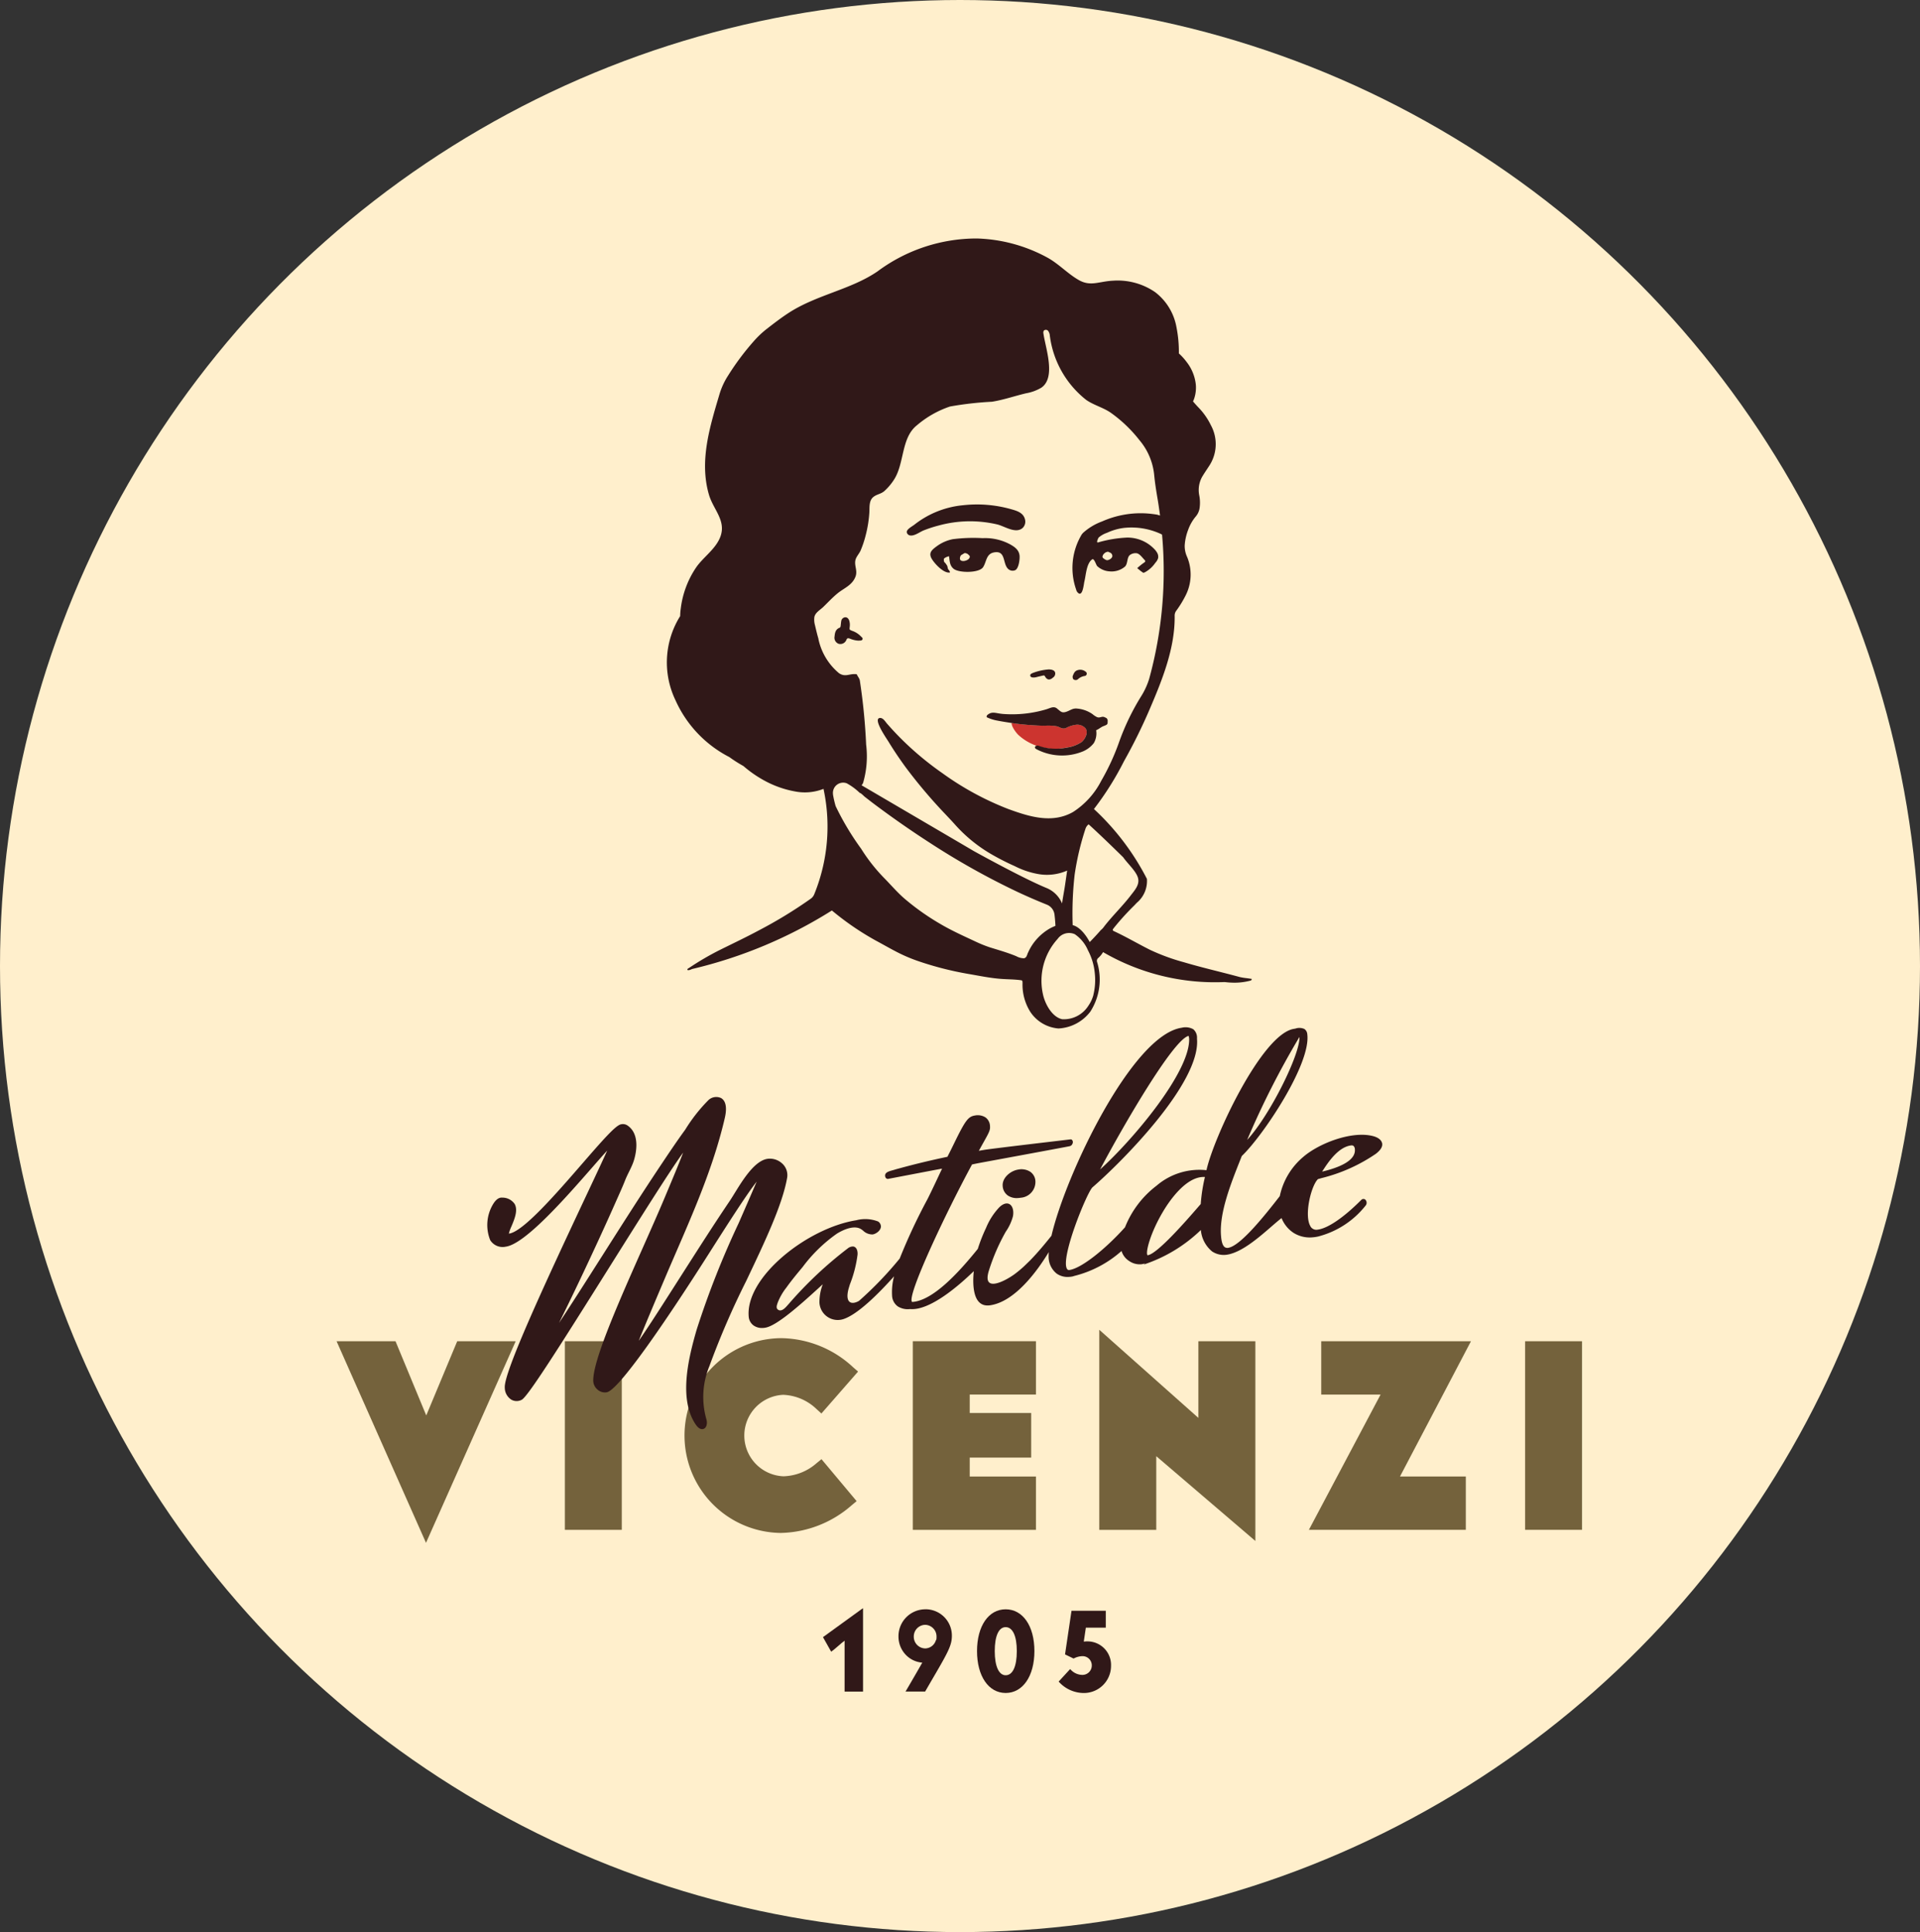
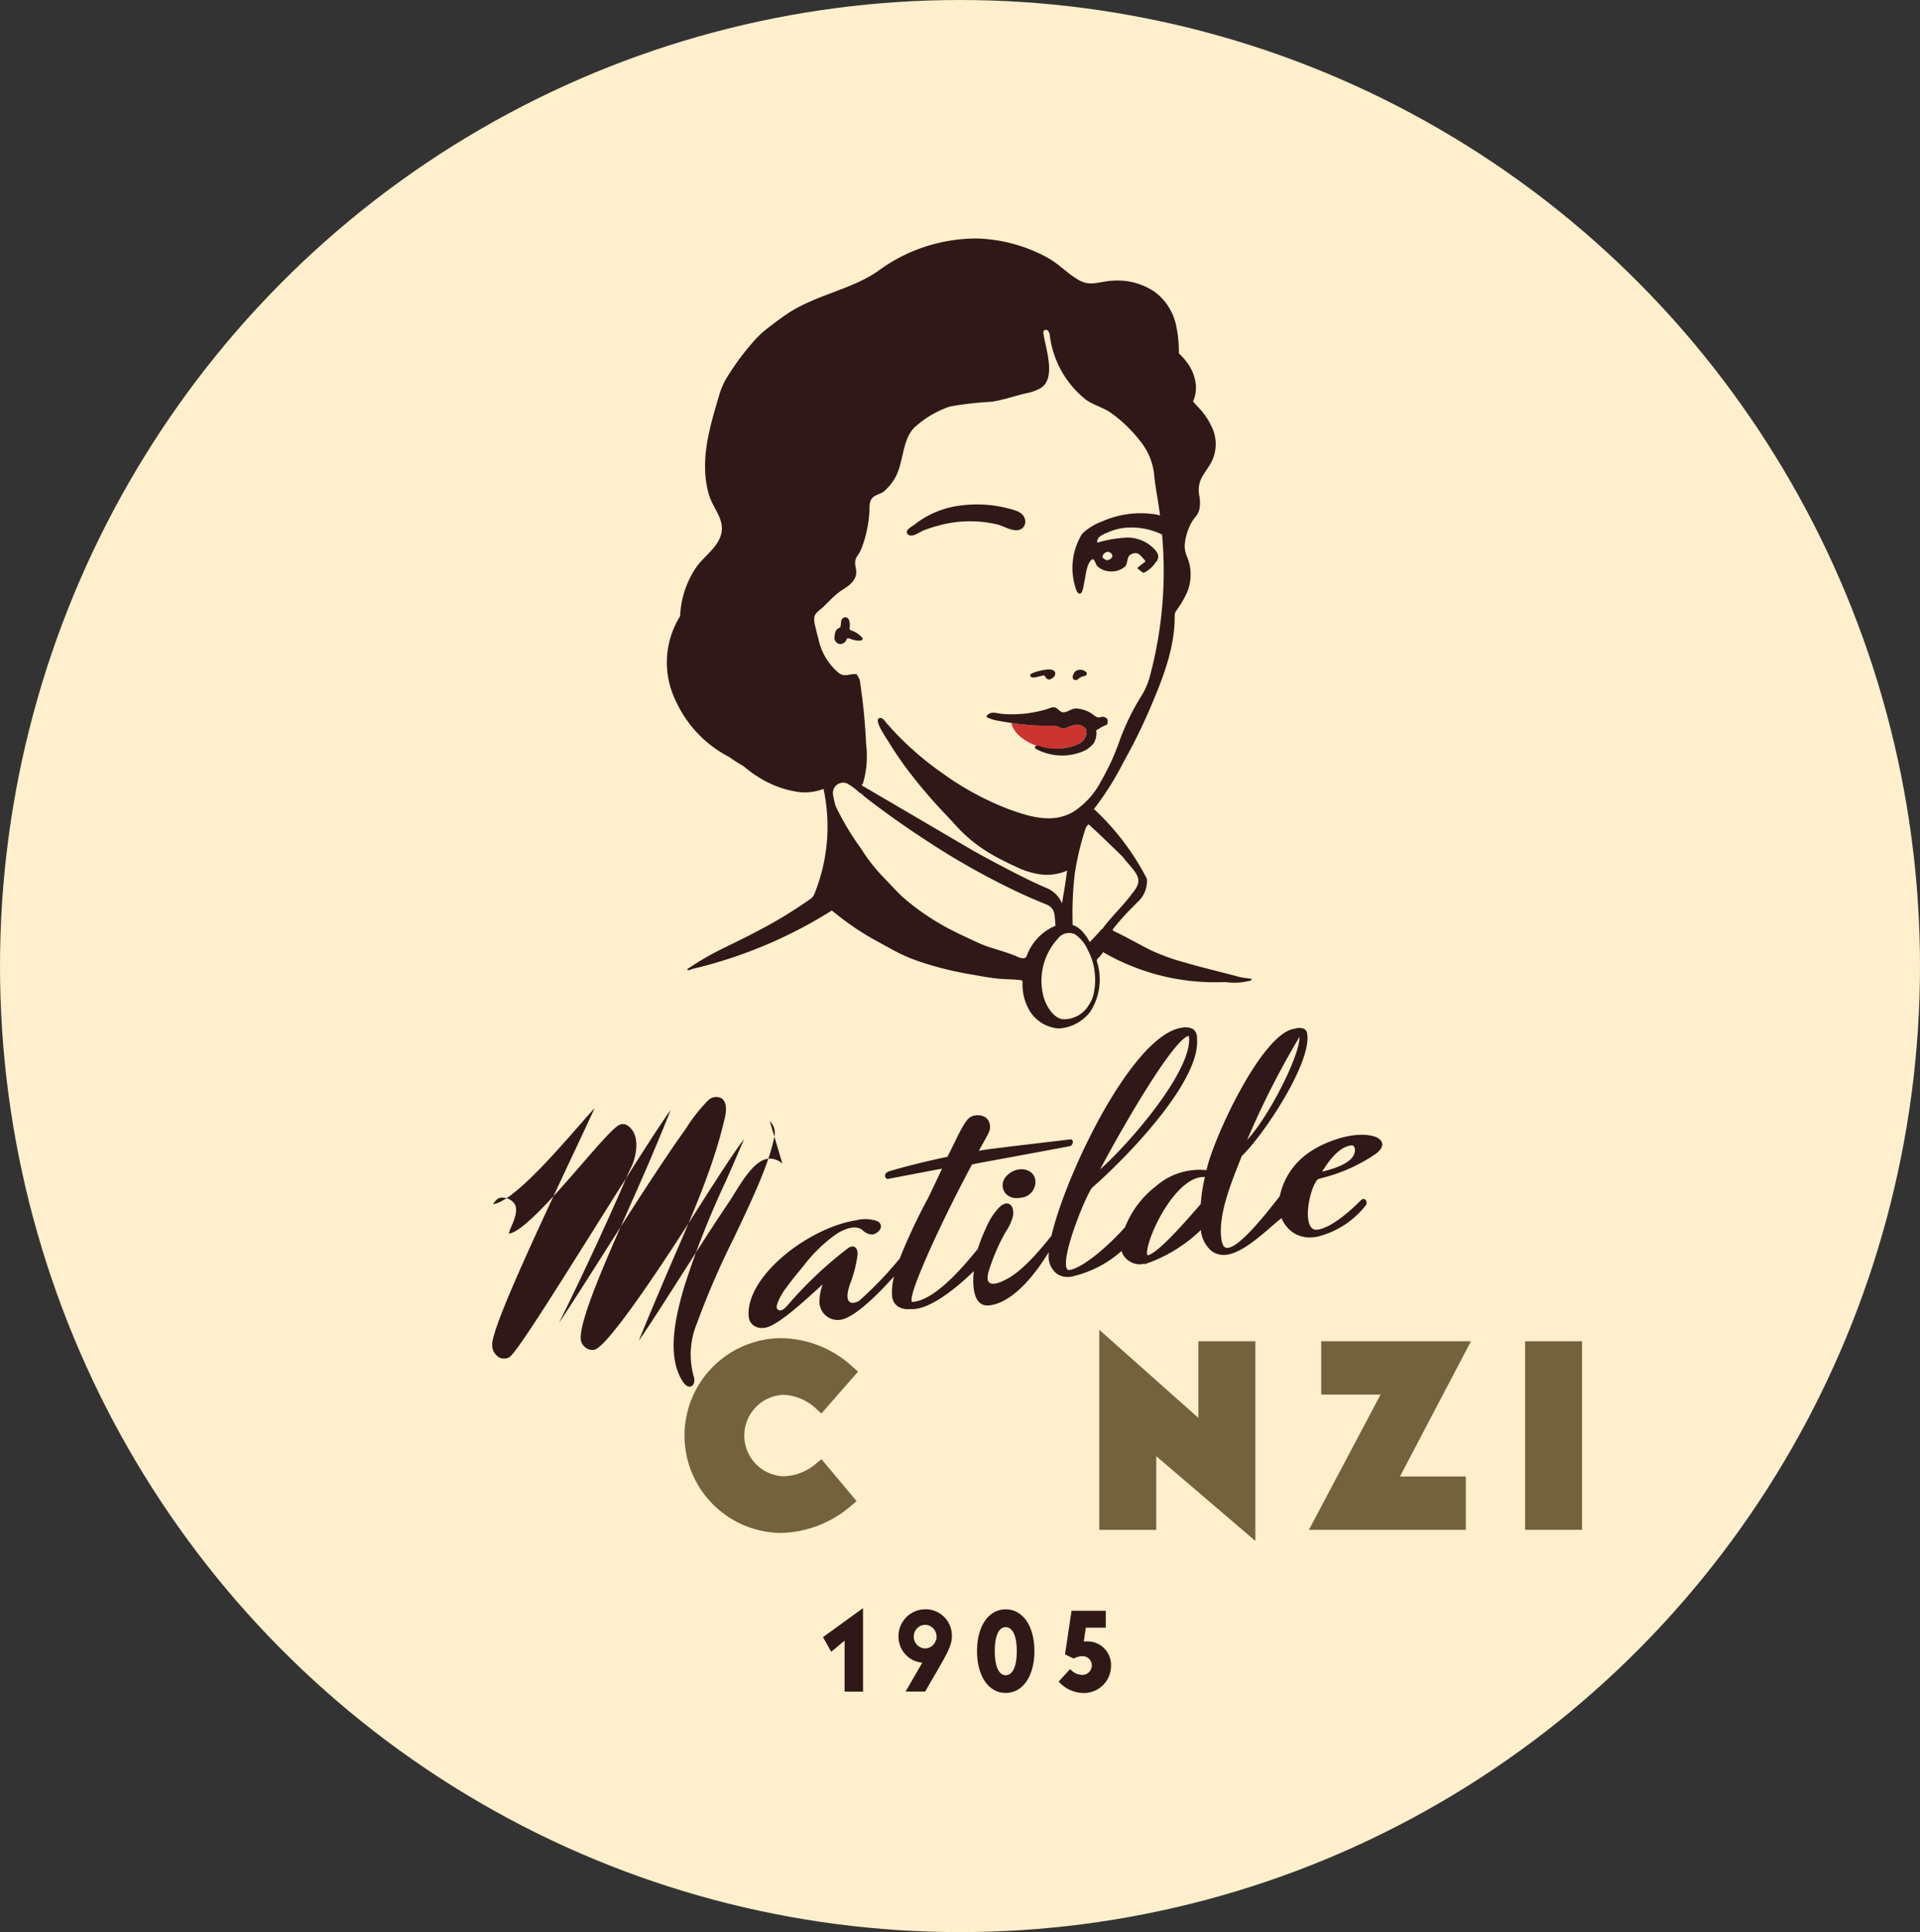
<svg xmlns="http://www.w3.org/2000/svg" width="155" height="156" viewBox="0 0 155 156">
  <rect x="0" y="0" width="155" height="156" fill="#333333" stroke="none" />
  <defs>
    <clipPath id="a">
      <rect width="100.543" height="117.437" fill="none" />
    </clipPath>
  </defs>
  <g transform="translate(-134 -96)">
    <ellipse cx="77.5" cy="78" rx="77.5" ry="78" transform="translate(134 96)" fill="#ffefcc" />
    <g transform="translate(161.172 115.256)">
-       <path d="M9.739,281.149l-2.5,5.992-2.482-5.992H0l7.219,16.277,7.241-16.277Z" transform="translate(0 -192.112)" fill="#74623c" />
-       <rect width="4.595" height="15.229" transform="translate(18.429 89.037)" fill="#74623c" />
      <g transform="translate(0)">
        <g clip-path="url(#a)">
          <path d="M96.544,284.936a4.107,4.107,0,0,1,2.709,1.154l.391.355,2.96-3.386-.394-.342a8.676,8.676,0,0,0-5.82-2.357,7.865,7.865,0,0,0-.039,15.729,8.939,8.939,0,0,0,5.736-2.235l.4-.333-2.837-3.389-.4.327a4.227,4.227,0,0,1-2.67,1.055,3.292,3.292,0,0,1-.038-6.577" transform="translate(-60.504 -191.573)" fill="#74623c" />
-           <path d="M146.887,296.378h9.941v-4.307h-5.346v-1.528h4.961v-3.6h-4.961v-1.49h5.346v-4.307h-9.941Z" transform="translate(-100.369 -192.111)" fill="#74623c" />
          <path d="M202.423,285.343l-8-7.114v16.154h4.6v-5.949l8,6.846V279.153h-4.6Z" transform="translate(-132.851 -190.116)" fill="#74623c" />
          <path d="M248.853,281.149v4.307h4.791l-5.788,10.922h12.669v-4.307h-5.314l5.73-10.922Z" transform="translate(-169.363 -192.112)" fill="#74623c" />
          <rect width="4.595" height="15.229" transform="translate(95.948 89.037)" fill="#74623c" />
          <path d="M124.054,351.487l-.071.048.043.075.568,1.009.051.09.085-.058c.219-.15.78-.678,1-.828v4.109h1.489V349.2l-.148.1Z" transform="translate(-84.719 -238.608)" fill="#301818" />
          <path d="M145.4,349.492a2.171,2.171,0,0,0-2.166,2.2,2.124,2.124,0,0,0,.614,1.5,2.053,2.053,0,0,0,1.307.606c-.317.558-.726,1.269-1.268,2.193l-.084.142h1.583l.027-.047.4-.692c1.4-2.395,1.731-2.964,1.731-3.757a2.125,2.125,0,0,0-2.148-2.148m.9,2.4-.013.08h-.024a.919.919,0,0,1-.867.682.942.942,0,0,1-.923-.957.94.94,0,0,1,.923-.949.942.942,0,0,1,.913.966,1.135,1.135,0,0,1-.009.179" transform="translate(-97.872 -238.811)" fill="#301818" />
          <path d="M186.391,352.34a2.044,2.044,0,0,0-.3.023q.084-.565.167-1.129h1.609v-1.362H185.1l-.012.08-.5,3.374-.01.068.062.03.586.284.039.019.04-.017a1.586,1.586,0,0,1,.636-.173.742.742,0,0,1,.795.769.756.756,0,0,1-.786.742,1.3,1.3,0,0,1-.892-.4l-.07-.068-.066.072-.8.871-.061.067.064.064a2.714,2.714,0,0,0,1.931.856,2.189,2.189,0,0,0,2.234-2.192,1.9,1.9,0,0,0-1.9-1.975" transform="translate(-125.77 -239.071)" fill="#301818" />
          <path d="M165.568,349.492c-1.383,0-2.312,1.355-2.312,3.373s.929,3.383,2.312,3.383,2.321-1.36,2.321-3.383-.933-3.373-2.321-3.373m0,5.325c-.552,0-.881-.73-.881-1.951s.321-1.934.881-1.934.9.7.9,1.934-.327,1.951-.9,1.951" transform="translate(-111.554 -238.811)" fill="#301818" />
-           <path d="M62.216,224.262a1.462,1.462,0,0,0-1.149-.4c-1.291.131-2.443,2.432-3.108,3.415-1.369,2.026-2.68,4.094-4,6.156-1.27,1.992-2.571,4.031-3.34,5.128.564-1.4,1.318-3.177,2.107-5.039,1.8-4.24,3.8-8.446,4.841-12.954.133-.576.189-1.318-.3-1.606a.921.921,0,0,0-1.012.155,13.105,13.105,0,0,0-1.881,2.393c-.678.928-1.317,1.885-1.957,2.842-1.633,2.444-3.209,4.93-4.787,7.412l-.051.079c-1.24,1.951-2.507,3.942-3.394,5.273,1.068-2.156,2.1-4.331,3.108-6.516q.8-1.732,1.572-3.478c.222-.5.454-1.008.655-1.521.226-.576.567-1.094.737-1.7.255-.9.323-2.1-.51-2.7a.671.671,0,0,0-.6-.109c-.439.13-1.421,1.243-3.119,3.2-2.019,2.328-4.784,5.515-5.894,5.614a3.062,3.062,0,0,1,.206-.577c.245-.582.551-1.306.259-1.819a1.194,1.194,0,0,0-1.01-.509c-.178-.017-.449.063-.73.53a3.269,3.269,0,0,0-.232,2.9,1.177,1.177,0,0,0,1.247.531c1.564-.2,4.846-3.948,7.018-6.43.442-.505.87-.994,1.18-1.33-.342.764-.991,2.144-1.708,3.669-3.375,7.179-6.662,14.288-6.559,15.48a1.15,1.15,0,0,0,.546.973.873.873,0,0,0,.832-.007c.508-.293,3-4.22,7.035-10.652,2.325-3.7,4.9-7.811,5.985-9.3-.308.822-.857,2.129-1.5,3.662-1.988,4.736-5.872,12.707-5.754,14.819a.959.959,0,0,0,.367.674.882.882,0,0,0,.729.195c.948-.179,4.646-5.55,8.125-11.02,1.535-2.413,3.11-4.889,3.969-5.985-.5,1.167-.98,2.268-1.448,3.339a70.9,70.9,0,0,0-3.4,8.625c-.659,2.28-1.469,5.569-.076,7.642.143.214.366.437.613.366.295-.085.344-.507.248-.8a6.544,6.544,0,0,1,.251-4.286,65.259,65.259,0,0,1,2.963-6.855c1.5-3.156,2.919-6.137,3.306-8.325a1.268,1.268,0,0,0-.382-1.157" transform="translate(-26.226 -149.559)" fill="#301818" />
+           <path d="M62.216,224.262a1.462,1.462,0,0,0-1.149-.4c-1.291.131-2.443,2.432-3.108,3.415-1.369,2.026-2.68,4.094-4,6.156-1.27,1.992-2.571,4.031-3.34,5.128.564-1.4,1.318-3.177,2.107-5.039,1.8-4.24,3.8-8.446,4.841-12.954.133-.576.189-1.318-.3-1.606a.921.921,0,0,0-1.012.155,13.105,13.105,0,0,0-1.881,2.393c-.678.928-1.317,1.885-1.957,2.842-1.633,2.444-3.209,4.93-4.787,7.412l-.051.079c-1.24,1.951-2.507,3.942-3.394,5.273,1.068-2.156,2.1-4.331,3.108-6.516q.8-1.732,1.572-3.478c.222-.5.454-1.008.655-1.521.226-.576.567-1.094.737-1.7.255-.9.323-2.1-.51-2.7a.671.671,0,0,0-.6-.109c-.439.13-1.421,1.243-3.119,3.2-2.019,2.328-4.784,5.515-5.894,5.614a3.062,3.062,0,0,1,.206-.577c.245-.582.551-1.306.259-1.819a1.194,1.194,0,0,0-1.01-.509c-.178-.017-.449.063-.73.53c1.564-.2,4.846-3.948,7.018-6.43.442-.505.87-.994,1.18-1.33-.342.764-.991,2.144-1.708,3.669-3.375,7.179-6.662,14.288-6.559,15.48a1.15,1.15,0,0,0,.546.973.873.873,0,0,0,.832-.007c.508-.293,3-4.22,7.035-10.652,2.325-3.7,4.9-7.811,5.985-9.3-.308.822-.857,2.129-1.5,3.662-1.988,4.736-5.872,12.707-5.754,14.819a.959.959,0,0,0,.367.674.882.882,0,0,0,.729.195c.948-.179,4.646-5.55,8.125-11.02,1.535-2.413,3.11-4.889,3.969-5.985-.5,1.167-.98,2.268-1.448,3.339a70.9,70.9,0,0,0-3.4,8.625c-.659,2.28-1.469,5.569-.076,7.642.143.214.366.437.613.366.295-.085.344-.507.248-.8a6.544,6.544,0,0,1,.251-4.286,65.259,65.259,0,0,1,2.963-6.855c1.5-3.156,2.919-6.137,3.306-8.325a1.268,1.268,0,0,0-.382-1.157" transform="translate(-26.226 -149.559)" fill="#301818" />
          <path d="M171.038,237.334c-.635.105-1.3.673-1.249,1.321a1.013,1.013,0,0,0,.426.779,1.29,1.29,0,0,0,.836.195c.061,0,.124-.012.187-.022a1.282,1.282,0,0,0,1.193-1.358.979.979,0,0,0-.416-.74,1.327,1.327,0,0,0-.978-.174" transform="translate(-116.016 -162.156)" fill="#301818" />
          <path d="M156.175,210.485c-.068-.3-.4-.482-.728-.566-1.736-.448-4.393.6-5.639,1.684a5.644,5.644,0,0,0-1.889,3.162c-1.178,1.519-3.12,3.961-4.127,4.168a.4.4,0,0,1-.306-.041c-.247-.164-.292-.689-.311-.914-.156-1.828.78-4.19,1.532-6.088l.144-.364c1.671-1.581,5.6-7.414,5.287-9.833a.554.554,0,0,0-.236-.423.984.984,0,0,0-.716-.034l-.135.025c-2.6.43-6.495,8.826-7.051,11.411a5.315,5.315,0,0,0-4.04,1.259,7.83,7.83,0,0,0-2.535,3.347c-1.463,1.639-3.438,3.279-4.466,3.449-.126.019-.175-.019-.216-.083-.555-.879,1.577-6.1,2.045-6.58,2.289-1.976,8.753-8.42,8.447-12l0-.056a.883.883,0,0,0-.3-.717,1.282,1.282,0,0,0-.928-.122c-3.995.574-9.369,11.832-10.52,16.793-.512.64-1.1,1.354-1.731,2l-.476.461a9.048,9.048,0,0,1-.763.636c-.825.605-2.658,1.535-2.079-.291a16.236,16.236,0,0,1,1.36-3.132,3.947,3.947,0,0,0,.579-1.245c.156-.854-.386-1.411-1.1-.726a5.383,5.383,0,0,0-1.073,1.67,12.98,12.98,0,0,0-.665,1.69c-1.561,1.938-3.619,4.166-5.271,4.284l-.033,0c-.472-.421,2.691-7.135,4.839-11.1.418-.09.72-.144,1.056-.206s6.284-1.158,6.819-1.268a.316.316,0,0,0,.236-.209.27.27,0,0,0-.035-.294.16.16,0,0,0-.141-.047c-.422.054-6.463.754-7.025.859-.123.02-.24.041-.361.062.763-1.394.938-1.586.9-2a.9.9,0,0,0-.369-.7,1.173,1.173,0,0,0-.859-.148c-.532.088-.767.4-1.655,2.22-.193.4-.376.765-.554,1.112-1.291.271-2.573.576-3.841.924-.147.041-.3.079-.441.124-.308.1-.845.163-.734.571a.228.228,0,0,0,.14.156.17.17,0,0,0,.091.009c.12-.02,3.785-.727,4.354-.827-.23.481-.862,1.85-1.192,2.49a46.474,46.474,0,0,0-2.229,4.769,29.054,29.054,0,0,1-3.286,3.419c-.64.363-1.144.138-.838-.993.034-.111.066-.221.1-.332a9.953,9.953,0,0,0,.622-2.415c.019-.267-.06-.616-.356-.653a.663.663,0,0,0-.438.157,31.8,31.8,0,0,0-4.769,4.491c-.164.17-.53.69-.863.451-.185-.132-.076-.393-.022-.56a4.775,4.775,0,0,1,.708-1.23c.406-.569.855-1.111,1.306-1.651a12.16,12.16,0,0,1,2.765-2.694c.37-.229,1.3-.725,1.915-.386a1.757,1.757,0,0,1,.192.135,1.074,1.074,0,0,0,.778.315c.324-.053.695-.366.668-.675a.492.492,0,0,0-.224-.371,2.856,2.856,0,0,0-1.767-.1c-3.94.626-8.953,4.584-8.681,7.774a.97.97,0,0,0,.413.734,1.181,1.181,0,0,0,.768.186c.052,0,.1-.01.158-.019.9-.149,2.688-1.722,4.289-3.186.124-.114.246-.225.352-.32a4,4,0,0,0-.269,1.472,1.479,1.479,0,0,0,1.961,1.331c1.163-.4,2.8-2.034,4.065-3.447a4.842,4.842,0,0,0-.163,1.548,1.129,1.129,0,0,0,.464.884,1.515,1.515,0,0,0,.987.214c1.6.144,3.952-1.9,5.146-3.062-.1.987-.132,2.96,1.309,2.758,2.023-.284,3.835-2.8,4.743-4.295-.008.11-.013.216-.01.308a1.75,1.75,0,0,0,.65,1.428,1.534,1.534,0,0,0,1.031.262c.069,0,.14-.014.212-.025s.12-.033.18-.05a9,9,0,0,0,3.813-2.015,1.43,1.43,0,0,0,.6.8,1.491,1.491,0,0,0,.948.276c.039,0,.079-.007.118-.014.075-.012.151-.032.227-.052l-.1.085a12.089,12.089,0,0,0,4.61-2.788,2.52,2.52,0,0,0,.907,1.731,1.7,1.7,0,0,0,1.287.247,1.938,1.938,0,0,0,.3-.077c1.438-.446,3.07-2.133,4.021-2.864a2.566,2.566,0,0,0,.95,1.181,2.45,2.45,0,0,0,1.538.375,3.2,3.2,0,0,0,.446-.064,7.151,7.151,0,0,0,3.838-2.485.355.355,0,0,0-.016-.5.242.242,0,0,0-.312.018c-1.424,1.433-2.713,2.311-3.538,2.41a.539.539,0,0,1-.594-.31c-.489-.891.07-3.222.623-3.768l.275-.08a13.485,13.485,0,0,0,4.4-1.965c.291-.223.583-.532.507-.867m-6.672-8.57c.07,1.361-2.349,6.276-4.222,8.315a68.638,68.638,0,0,1,4.222-8.315m-8.963-.083c.027.016.047.1.059.239.062,2.705-4.579,8.192-7.192,10.545,1.868-3.534,5.882-10.449,7.133-10.784m-2.021,14.134c.5-.83,1.746-2.643,3.133-2.742a1.652,1.652,0,0,1,.22,0,13.573,13.573,0,0,0-.339,2.182l-.227.261c-.9,1.039-3.3,3.8-4.065,3.875-.193-.178.214-1.809,1.278-3.574m12.816-3.18c.518-.824,1.3-1.947,2.287-2.109l.058-.007a.278.278,0,0,1,.178.035.386.386,0,0,1,.119.282c.08.934-1.319,1.487-2.642,1.8" transform="translate(-71.774 -137.445)" fill="#301818" />
          <path d="M176.556,125.5a2.916,2.916,0,0,0,1.185-.45c.289-.251.575-.8.283-1.13a.907.907,0,0,0-.664-.27,2.353,2.353,0,0,0-.905.277c-.3.1-.455-.065-.711-.14a4.136,4.136,0,0,0-1.026-.046q-1.113-.027-2.22-.163c-.138-.017-.275-.039-.413-.059-.027.29.379.814.538.963a4.165,4.165,0,0,0,2.283,1.066c.107.015.212.031.318.048a4.618,4.618,0,0,0,1.331-.1" transform="translate(-117.587 -84.402)" fill="#cc342f" />
          <path d="M176.95,110.52a.844.844,0,0,0,.342-.011c.185-.047.371-.09.558-.132.066-.015.114-.02.161.064.158.3.389.33.644.1a.391.391,0,0,0,.177-.4c-.046-.172-.2-.221-.353-.248-.057-.009-.115-.01-.147-.013a4.436,4.436,0,0,0-1.335.3c-.034.017-.067.036-.1.055a.147.147,0,0,0,.054.276" transform="translate(-120.822 -75.087)" fill="#301818" />
          <path d="M166.93,120.033c-.505-.043-.8-.231-1.188.113l-.035.071s0,.088,0,.09a3.334,3.334,0,0,0,.831.269c.4.078.793.14,1.191.2.138.02.275.041.413.059q1.1.135,2.22.163a4.131,4.131,0,0,1,1.025.046c.257.075.416.242.711.14a2.34,2.34,0,0,1,.9-.276.907.907,0,0,1,.664.27c.291.333.006.879-.283,1.13a2.907,2.907,0,0,1-1.185.45,4.4,4.4,0,0,1-1.3.072,3.8,3.8,0,0,1-1-.22c-.124-.043-.313.024-.287.153.014.067.081.108.142.139a4.448,4.448,0,0,0,3.74.161,2.224,2.224,0,0,0,.864-.66,1.575,1.575,0,0,0,.193-1.045c.193-.076.353-.222.541-.311a2.46,2.46,0,0,0,.286-.121c.106-.072.1-.149.1-.272a.3.3,0,0,0-.1-.28l-.137-.064c-.235-.115-.372.087-.618-.009a1.583,1.583,0,0,1-.354-.232,2.526,2.526,0,0,0-1.213-.454c-.413-.055-.562.14-.936.26-.34.11-.438-.037-.674-.221-.291-.29-.576-.087-.923.017a9.657,9.657,0,0,1-1.438.311,9.511,9.511,0,0,1-.984.085,9.7,9.7,0,0,1-1.156-.029" transform="translate(-113.226 -81.655)" fill="#301818" />
          <path d="M187.738,110.747a.281.281,0,0,0,.323-.031,1,1,0,0,1,.55-.263.189.189,0,0,0,.072-.348.694.694,0,0,0-.674-.113c-.238.084-.3.3-.376.486,0,.119.011.215.1.269" transform="translate(-128.212 -75.13)" fill="#301818" />
          <path d="M127.309,98.72a.522.522,0,0,0,.593-.3.1.1,0,0,0,.013-.025c.048-.152.151-.143.275-.1a2.053,2.053,0,0,0,.665.163c.02,0,.038,0,.057,0,.113-.008.256.012.3-.108s-.086-.178-.15-.255a1.752,1.752,0,0,0-.7-.433c-.208-.088-.206-.087-.184-.3a1.177,1.177,0,0,0-.034-.512c-.062-.182-.174-.281-.322-.279a.358.358,0,0,0-.327.312c-.023.123-.029.248-.046.371-.009.065-.015.135-.092.165-.323.127-.374.413-.4.7a.522.522,0,0,0,.343.6" transform="translate(-86.755 -65.989)" fill="#301818" />
          <path d="M145.627,70.313c.35.044.764-.286,1.073-.41a10.217,10.217,0,0,1,1.208-.394,9.581,9.581,0,0,1,4.773-.081c.582.154,1.46.762,2.013.277a.708.708,0,0,0,.189-.7c-.139-.544-.664-.688-1.145-.824a10.116,10.116,0,0,0-3.832-.314,7.493,7.493,0,0,0-3.945,1.567c-.16.131-.658.376-.62.624a.329.329,0,0,0,.289.255" transform="translate(-99.31 -46.332)" fill="#301818" />
-           <path d="M158.555,77.759c-.052-.446-.392-.681-.761-.889a4.248,4.248,0,0,0-2.216-.5,13.038,13.038,0,0,0-2.414.084,3.272,3.272,0,0,0-1.255.544c-.39.286-.7.517-.479.968.206.411,1.015,1.29,1.512,1.173a.353.353,0,0,0-.1-.2c-.106-.089-.072-.257-.148-.373l-.1-.149-.125-.133-.029-.159.016-.1a.662.662,0,0,1,.215-.133.765.765,0,0,1,.192-.059c.064.367.032.729.369,1.01.415.346,2.059.357,2.38-.127.281-.424.24-1.059.857-1.189,1-.206.707.885,1.158,1.319a.529.529,0,0,0,.585.108c.284-.142.378-.9.345-1.195m-4.114.3a.611.611,0,0,1-.227.123c-.142.054-.454.071-.47-.146a.445.445,0,0,1,.086-.288l.211-.128.041-.013c.008-.08.229.009.267.03l.1.084.074.08c.047.084-.018.2-.08.257" transform="translate(-103.422 -52.175)" fill="#301818" />
          <path d="M131.029,59.723a4.676,4.676,0,0,1-.567-.091c-1.5-.409-3.014-.75-4.5-1.192a16.643,16.643,0,0,1-2.752-1.008c-.978-.49-1.92-1.047-2.914-1.508-.118-.055-.108-.113-.041-.2.024-.03.045-.062.07-.092a20.627,20.627,0,0,1,1.544-1.707c.1-.092.183-.191.276-.286a2.294,2.294,0,0,0,.82-1.932,20.268,20.268,0,0,0-4.277-5.641,24.156,24.156,0,0,0,2.42-3.85A43.884,43.884,0,0,0,123.19,38c1.011-2.358,2.05-4.924,2.014-7.532a.649.649,0,0,1,.14-.425,8.718,8.718,0,0,0,.735-1.2,3.718,3.718,0,0,0,.136-3.12,2.124,2.124,0,0,1-.2-.95,4.264,4.264,0,0,1,.272-1.232,3.525,3.525,0,0,1,.618-1.091,1.343,1.343,0,0,0,.318-.729,3.04,3.04,0,0,0-.032-.974,2.191,2.191,0,0,1,.217-1.477c.174-.3.372-.583.559-.873a3.184,3.184,0,0,0,.165-3.313,5.493,5.493,0,0,0-1-1.434c-.155-.159-.3-.327-.446-.493a2.168,2.168,0,0,0,.109-.277,2.792,2.792,0,0,0,.118-1.082,3.563,3.563,0,0,0-.74-1.823,4.57,4.57,0,0,0-.628-.693,10.334,10.334,0,0,0-.195-2.121,4.564,4.564,0,0,0-1.731-2.835,5.338,5.338,0,0,0-3.371-.92c-1.164.054-1.817.494-2.774-.045-.9-.507-1.64-1.333-2.58-1.838A12.63,12.63,0,0,0,109.25,0a13.406,13.406,0,0,0-8.033,2.656C99.068,4.129,96.306,4.541,94.054,6c-.629.409-1.22.866-1.812,1.326a7.673,7.673,0,0,0-1.02.973,20.906,20.906,0,0,0-2.066,2.766,5.861,5.861,0,0,0-.682,1.456c-.769,2.6-1.674,5.419-.862,8.179.342,1.165,1.371,2.051.938,3.322-.345,1.01-1.354,1.66-1.951,2.5a7.538,7.538,0,0,0-1.264,3.333,5.125,5.125,0,0,0-.051.634,7.055,7.055,0,0,0-.375,6.8,9.538,9.538,0,0,0,4.343,4.581,10.989,10.989,0,0,0,1.138.724A9.48,9.48,0,0,0,92,43.724a8.2,8.2,0,0,0,2.6.93,4.117,4.117,0,0,0,2.256-.216,14.469,14.469,0,0,1-.75,8.515.817.817,0,0,1-.276.351,36.465,36.465,0,0,1-4.174,2.55c-1.022.549-2.071,1.048-3.111,1.562a22.726,22.726,0,0,0-2.536,1.476c-.058.039-.15.055-.142.168.139.051.26-.032.378-.073l.025-.009a37.1,37.1,0,0,0,11.261-4.72c.047.036.091.073.136.11a22.523,22.523,0,0,0,3.425,2.327c.524.279,1.038.578,1.567.853a12.847,12.847,0,0,0,1.792.78,26.239,26.239,0,0,0,4.091,1.051c.9.152,1.79.343,2.7.405.487.035.978.032,1.464.092.207.026.209.021.217.238a4.13,4.13,0,0,0,.636,2.341,3.007,3.007,0,0,0,2.266,1.329,3.447,3.447,0,0,0,2.571-1.358,4.8,4.8,0,0,0,.545-4.011.294.294,0,0,1,.1-.327,1.881,1.881,0,0,0,.383-.469,17.959,17.959,0,0,0,9.805,2.417c.175.016.35.039.527.043a5,5,0,0,0,1.513-.145c.067-.019.159-.022.152-.154l-.389-.057m-34.584-27.4c-.114-.384-.2-.761-.28-1.1a1.631,1.631,0,0,1-.049-.657c.069-.362.47-.577.72-.818.373-.362.727-.744,1.127-1.076.536-.447,1.2-.656,1.473-1.371.18-.478-.1-.864-.011-1.307.057-.295.3-.524.423-.8a8.367,8.367,0,0,0,.416-1.253,9.7,9.7,0,0,0,.287-1.775c.029-.42-.049-.988.32-1.29.279-.23.622-.24.9-.488a4.536,4.536,0,0,0,.768-.908c.858-1.308.568-3.378,1.85-4.394a8.073,8.073,0,0,1,2.672-1.519,26.722,26.722,0,0,1,3.386-.386c.946-.149,1.835-.466,2.764-.684a3.634,3.634,0,0,0,1.218-.445c1.218-.817.345-3.207.181-4.367a.341.341,0,0,1,.024-.237.235.235,0,0,1,.353.012.711.711,0,0,1,.136.377,7.868,7.868,0,0,0,2.942,5.2c.617.426,1.344.6,1.963,1.021a11.061,11.061,0,0,1,2.331,2.226,5.124,5.124,0,0,1,1.188,2.794c.061.65.165,1.3.274,1.939.076.444.14.9.2,1.352-.113-.035-.232-.07-.253-.073a8.336,8.336,0,0,0-.874-.1,7.56,7.56,0,0,0-1.7.093,7.664,7.664,0,0,0-1.848.555,4.7,4.7,0,0,0-1.549.934l-.086.1a5.248,5.248,0,0,0-.462,4.469.484.484,0,0,0,.232.322c.313.126.383-.779.434-.982.128-.517.162-1.448.622-1.776.166-.117.314.431.406.536a1.6,1.6,0,0,0,1,.429,1.666,1.666,0,0,0,1.255-.391c.235-.249.136-.74.4-.936a.766.766,0,0,1,.532-.135c.251.035.476.377.646.545.136.135-.028.194-.126.27a5.006,5.006,0,0,0-.474.393c.008-.007.282.228.312.248.184.114.145.163.332.069a2.422,2.422,0,0,0,.82-.752.968.968,0,0,0,.224-.371.646.646,0,0,0-.1-.479c-.03-.048-.064-.1-.1-.146a3,3,0,0,0-2.3-1.042,9.906,9.906,0,0,0-2.346.392c-.187.04.03-.372.045-.393a2.015,2.015,0,0,1,.675-.384,4.573,4.573,0,0,1,1.408-.4,5.658,5.658,0,0,1,2.9.474c.048.022.093.047.138.071a32.752,32.752,0,0,1-1.036,11.631,5.944,5.944,0,0,1-.668,1.449,19.2,19.2,0,0,0-1.747,3.623A18.615,18.615,0,0,1,119.27,43.8a6.518,6.518,0,0,1-2.26,2.5c-1.685.969-3.548.382-5.237-.235a23.578,23.578,0,0,1-5.308-2.885,24.921,24.921,0,0,1-3.08-2.531c-.489-.472-.955-.967-1.4-1.476-.139-.158-.312-.469-.561-.459-.622.023.5,1.623.676,1.91.436.716.907,1.411,1.4,2.086a41.483,41.483,0,0,0,3.207,3.787c.25.265.5.527.743.8a11.977,11.977,0,0,0,3.073,2.484,19.908,19.908,0,0,0,1.781.9,6.717,6.717,0,0,0,1.828.624,4.049,4.049,0,0,0,2.393-.27q-.083.578-.167,1.155c-.072.5-.176,1-.244,1.5a2.306,2.306,0,0,0-1.265-1.252c-1.941-.8-5.882-2.99-5.882-2.99.052.026-9.039-5.3-9.039-5.3l.036-.039c.031-.047.057-.1.086-.143a.144.144,0,0,1,.005-.022,7.663,7.663,0,0,0,.243-3.072,48.657,48.657,0,0,0-.506-5.157c-.023-.2-.162-.322-.23-.488-.026-.062-.1-.053-.152-.055-.5-.022-.805.255-1.3-.071a4.907,4.907,0,0,1-1.665-2.769M119.4,25.6a.475.475,0,0,1,.159-.2.387.387,0,0,1,.245-.1l.007-.029c.05.051.164.074.23.118a.3.3,0,0,1,.13.291.394.394,0,0,1-.191.218.443.443,0,0,1-.259.077.762.762,0,0,1-.232-.125c-.1-.067-.138-.131-.089-.247m-6.041,32.067c-.037.087-.06.178-.1.257a.31.31,0,0,1-.213.19,1.312,1.312,0,0,1-.623-.166c-.695-.289-1.417-.492-2.133-.715a10.025,10.025,0,0,1-1.043-.414c-1.013-.476-2.039-.929-3-1.5a19.7,19.7,0,0,1-2.841-2.012c-.562-.483-1.044-1.045-1.558-1.575a14.024,14.024,0,0,1-1.955-2.464,21.908,21.908,0,0,1-2.056-3.438,8.007,8.007,0,0,1-.215-.935l0-.019a.127.127,0,0,1,0-.018.826.826,0,0,1,1.111-.872,4.9,4.9,0,0,1,1.052.777c.091,0,.327.253.4.311l.476.369c.213.165.43.326.648.487q.611.453,1.231.894,1.433,1.02,2.911,1.974a60.138,60.138,0,0,0,7.121,3.983q1.139.531,2.307,1a.99.99,0,0,1,.623.791c.043.34.066.666.078.925a4.223,4.223,0,0,0-.415.189,4.269,4.269,0,0,0-1.032.812,4.1,4.1,0,0,0-.768,1.17m5.282,3.4a2.79,2.79,0,0,1-.4.865,2.338,2.338,0,0,1-2.127,1.1c-.822-.178-1.377-1.239-1.54-1.976a5.028,5.028,0,0,1,1.178-4.508,1.132,1.132,0,0,1,1.386-.378,2.972,2.972,0,0,1,1.061,1.3,4.9,4.9,0,0,1,.552,1.858,5.031,5.031,0,0,1-.115,1.742m.574-5.2c-.487.555-.869.932-.869.932-.695-1.285-1.375-1.361-1.375-1.361a27.421,27.421,0,0,1,.16-4.089A21.868,21.868,0,0,1,118,47.675a.733.733,0,0,1,.259-.373c1.107,1,2.79,2.66,2.79,2.66h0c.357.517,1.062,1.132,1.2,1.683s-.288,1-.6,1.408c-.635.831-1.5,1.669-2.139,2.5a1.317,1.317,0,0,1-.3.315" transform="translate(-57.547 0)" fill="#301818" />
        </g>
      </g>
    </g>
  </g>
</svg>